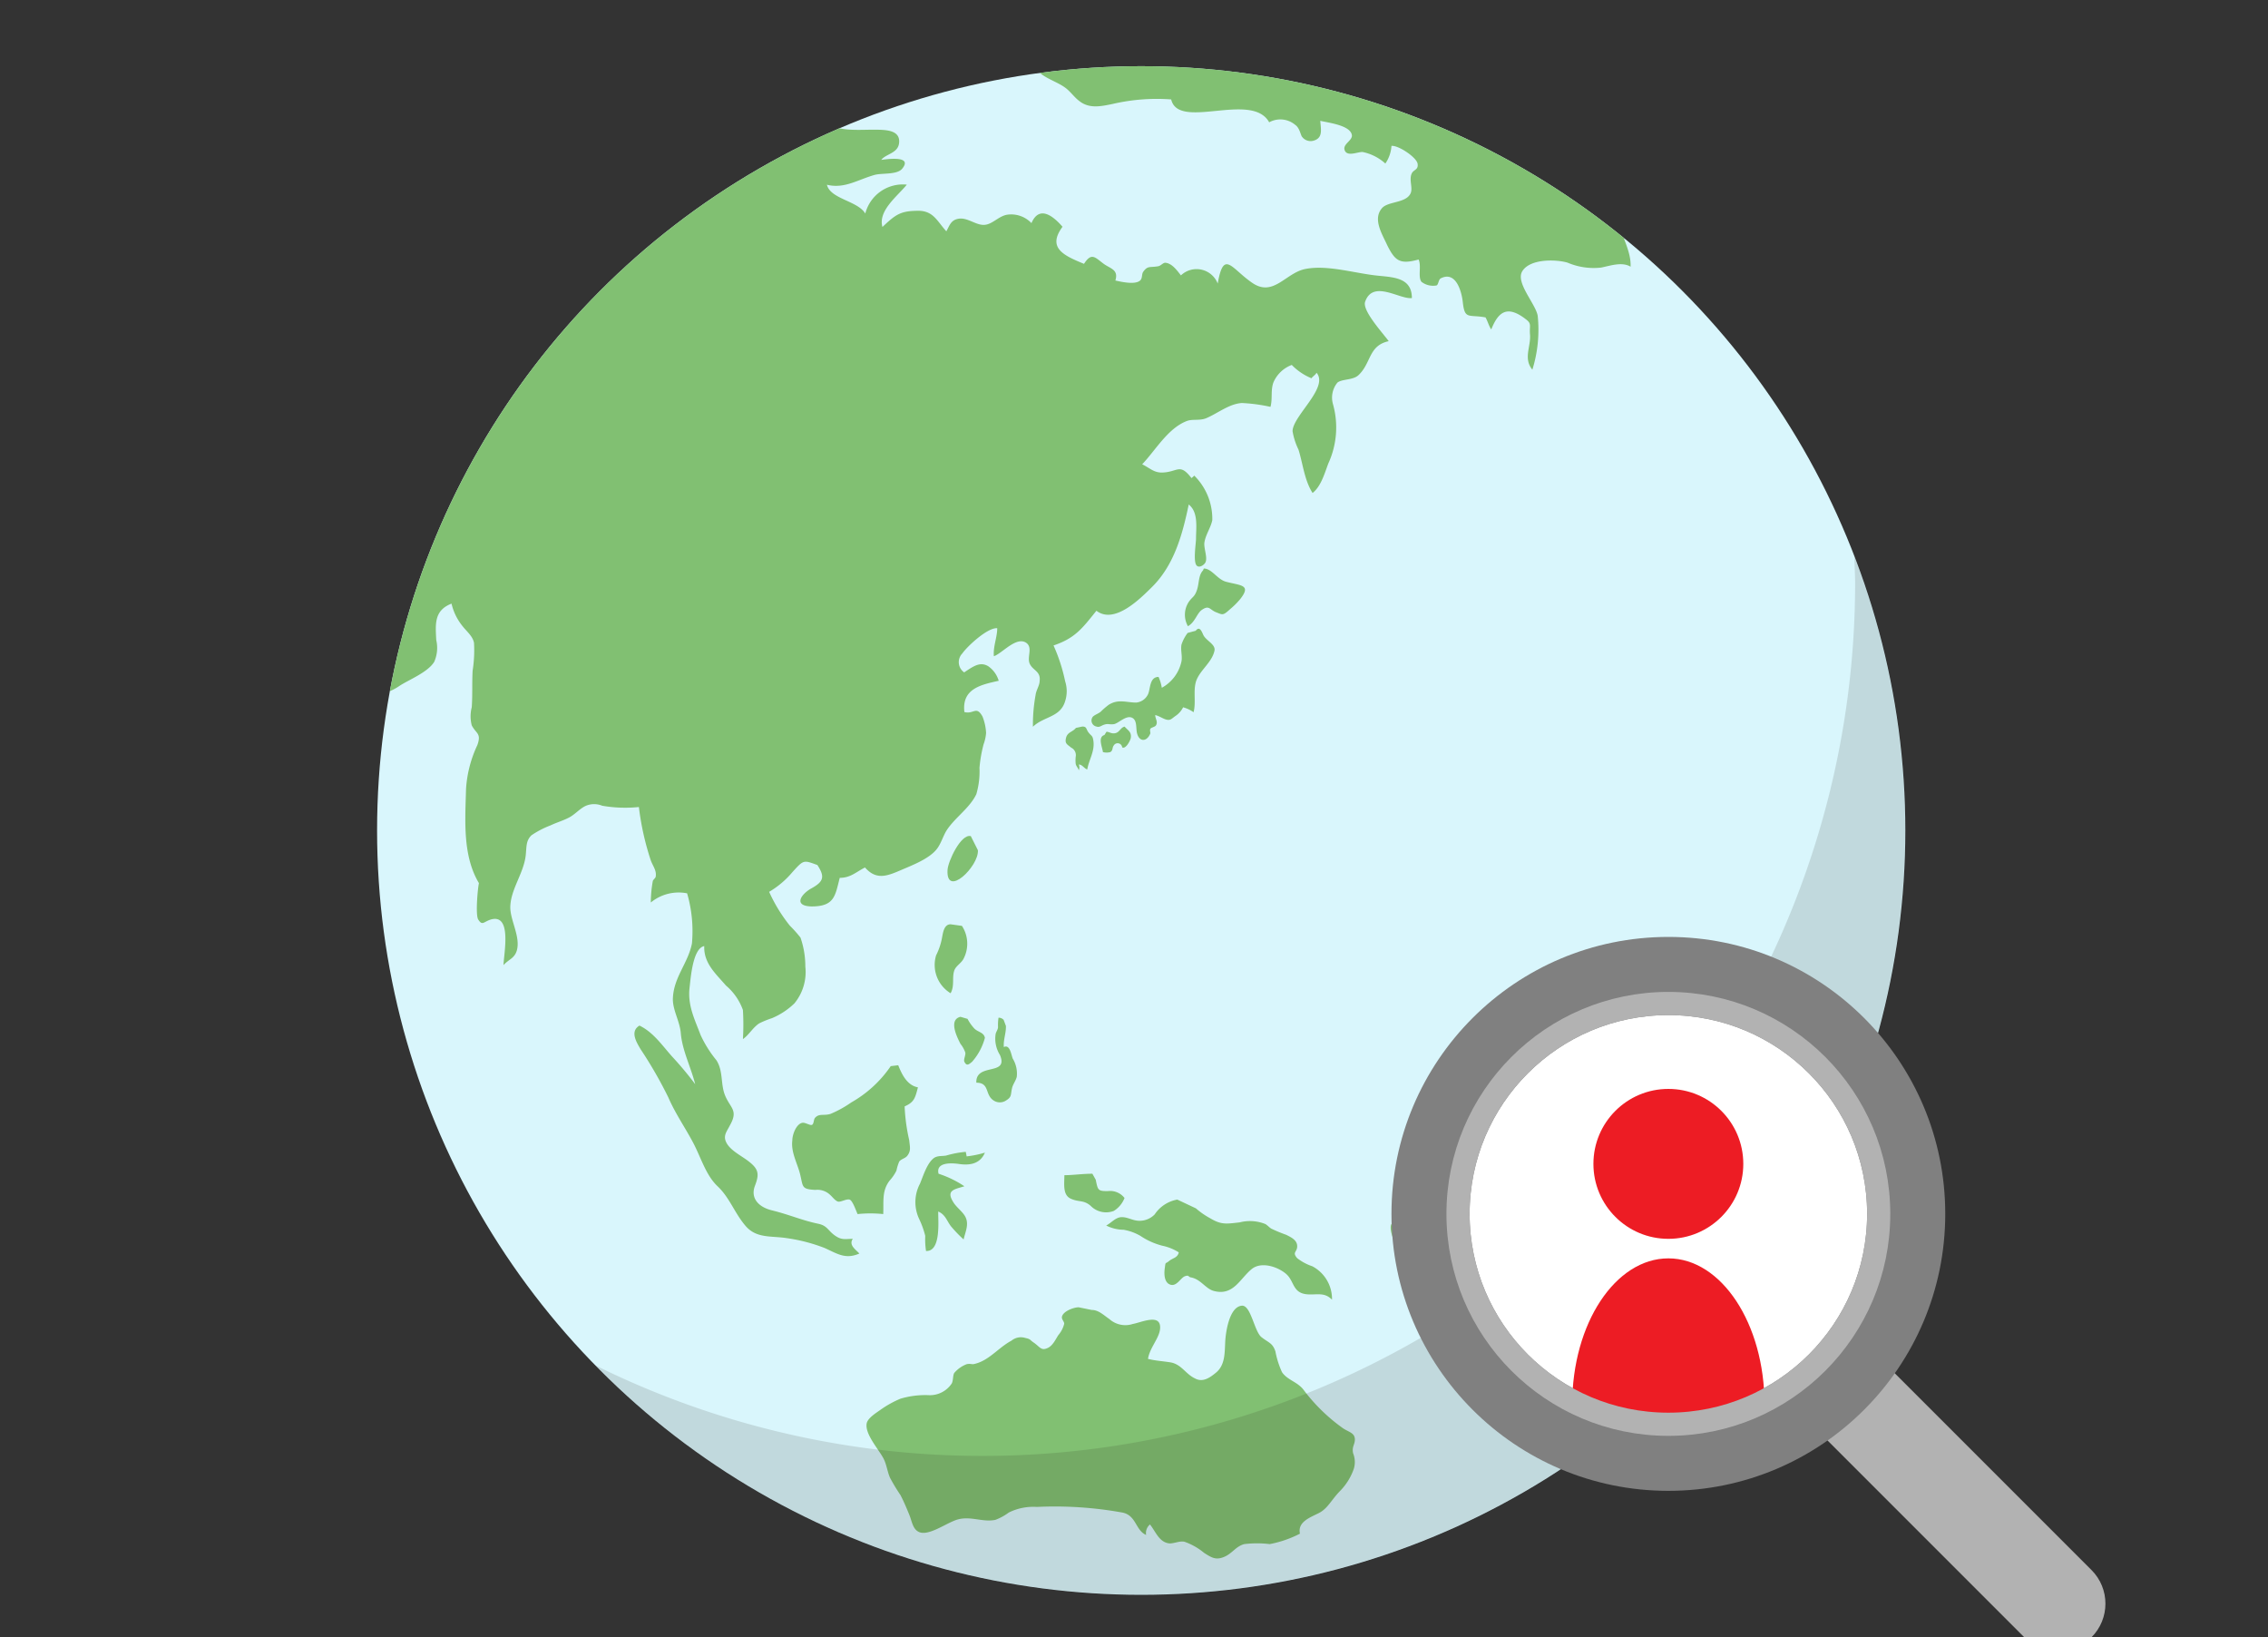
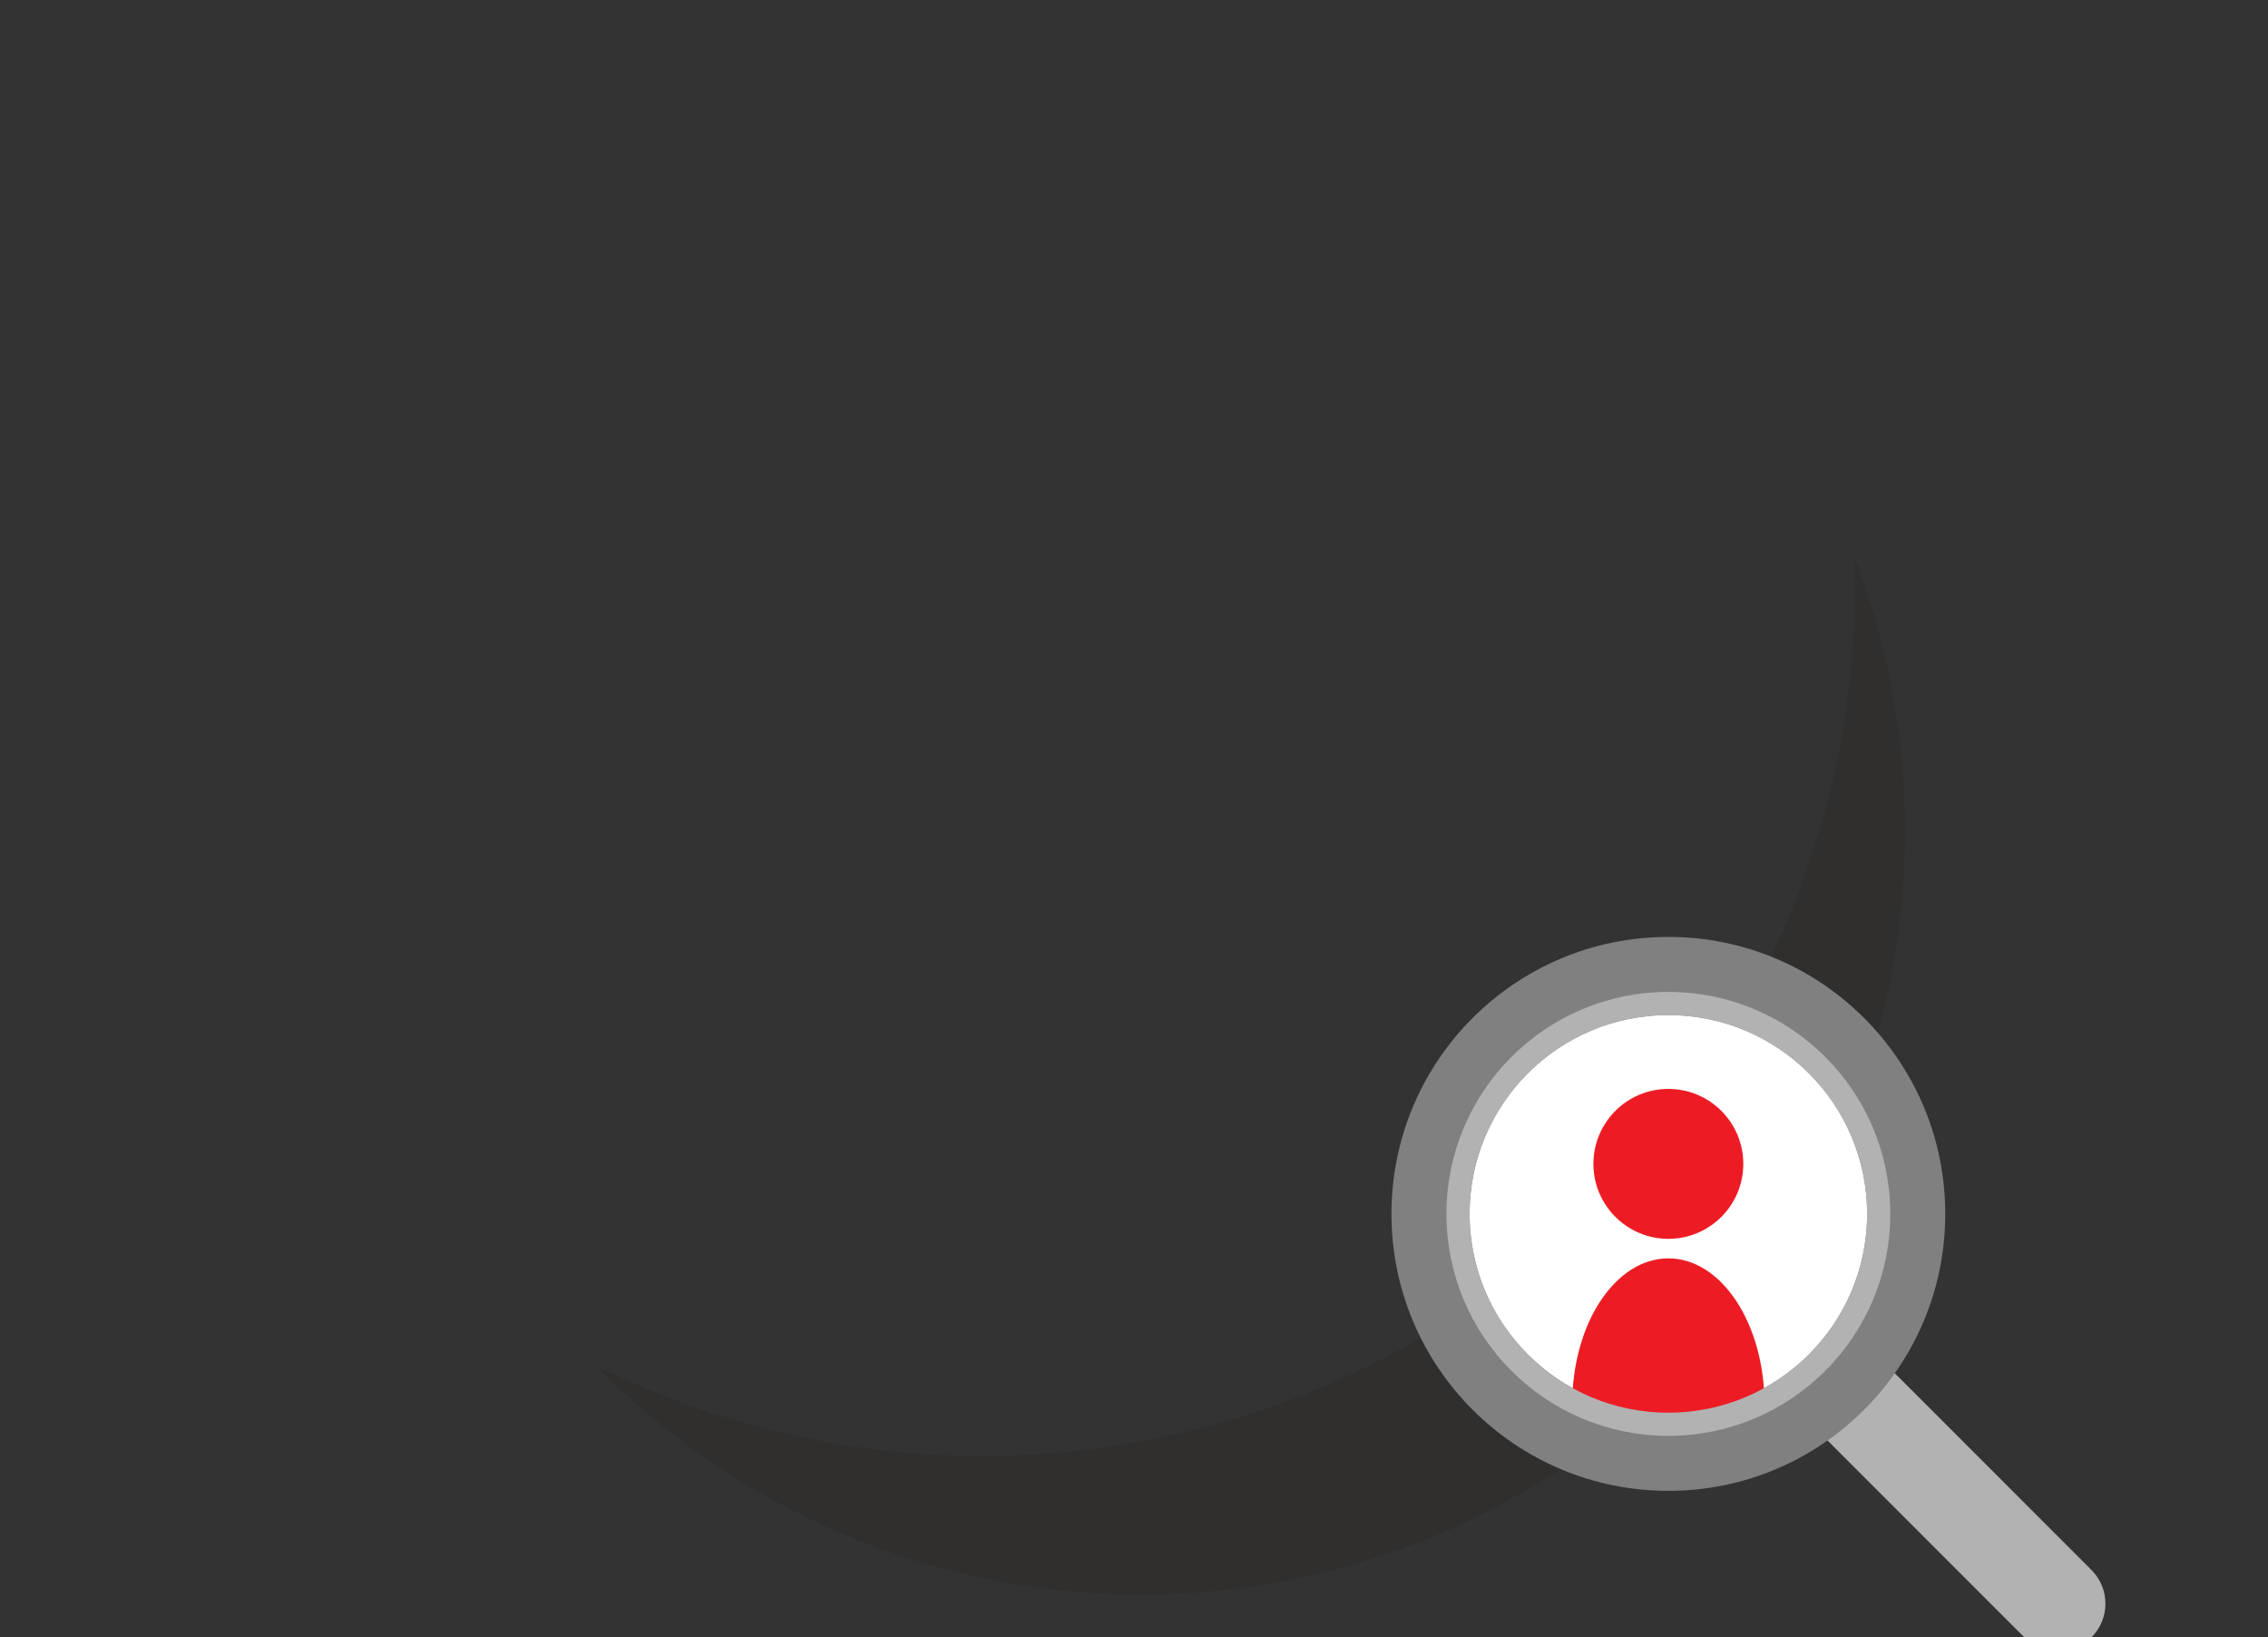
<svg xmlns="http://www.w3.org/2000/svg" viewBox="0 0 230 166">
  <rect x="0" y="0" width="230" height="166" fill="#333333" stroke="none" />
  <defs>
    <style>.cls-1,.cls-12{fill:none;}.cls-2{isolation:isolate;}.cls-3{fill:#d9f6fc;}.cls-4{clip-path:url(#clip-path);}.cls-5{fill:#81c072;}.cls-6{fill:#231815;opacity:0.13;mix-blend-mode:multiply;}.cls-7{fill:#b2b2b2;}.cls-8{fill:gray;}.cls-9{fill:#fff;stroke:gray;}.cls-12,.cls-9{stroke-miterlimit:10;stroke-width:2.35px;}.cls-10{clip-path:url(#clip-path-2);}.cls-11{fill:#ed1c24;}.cls-12{stroke:#b2b2b2;}</style>
    <clipPath id="clip-path">
-       <circle class="cls-1" cx="115.73" cy="84.2" r="77.49" />
-     </clipPath>
+       </clipPath>
    <clipPath id="clip-path-2">
      <circle class="cls-1" cx="169.19" cy="123.07" r="21.33" />
    </clipPath>
  </defs>
  <g class="cls-2">
    <g id="レイヤー_1" data-name="レイヤー 1">
-       <circle class="cls-3" cx="115.73" cy="84.2" r="77.49" />
      <g class="cls-4">
        <path class="cls-5" d="M36.79,70.73c-.06.71,1.18-.23,1.86-.36a5.66,5.66,0,0,0,1.92-.87c1-.63,2.81-1.35,3.46-2.39a3.49,3.49,0,0,0,.21-2.22c-.08-1.6-.24-3,1.55-3.69a5.59,5.59,0,0,0,1,2.13c.48.66,1.15,1.13,1.28,1.85A13.35,13.35,0,0,1,47.93,68c-.07,1.24,0,2.47-.09,3.71a3.66,3.66,0,0,0,0,1.83c.44.86,1,.79.57,2A12.22,12.22,0,0,0,47.26,80c-.08,3.15-.37,6.73,1.31,9.54-.12.49-.37,3.23-.07,3.69.42.65.52.24,1.26,0,2.18-.64,1.34,3.38,1.3,4.62.52-.59,1.11-.67,1.35-1.48.39-1.37-.64-3-.66-4.35,0-1.81,1.35-3.45,1.56-5.27.1-.85,0-1.49.58-2.06a9.24,9.24,0,0,1,1.92-1c.63-.3,1.3-.49,1.91-.81s1.12-.94,1.71-1.19a2.16,2.16,0,0,1,1.64,0,13.57,13.57,0,0,0,3.72.13A27.61,27.61,0,0,0,66,87.24c.21.57.59,1,.5,1.61,0,.17-.26.32-.3.48A12.62,12.62,0,0,0,66,91.5a4.44,4.44,0,0,1,3.68-.93,13.74,13.74,0,0,1,.49,5.09c-.4,2-1.82,3.37-1.93,5.5-.07,1.18.7,2.36.8,3.59.15,1.76,1,3.37,1.46,5.17a34.69,34.69,0,0,0-2.34-2.8c-1-1.12-1.91-2.47-3.31-3.14-1,.59-.29,1.71.11,2.39a43.21,43.21,0,0,1,2.82,4.9c.69,1.6,1.67,3,2.49,4.54s1.3,3.33,2.51,4.47,1.71,2.7,2.82,4,2.58,1,4.19,1.25a17.24,17.24,0,0,1,3.84,1c1.29.58,2.1,1.18,3.52.56-.4-.43-1.09-.85-.67-1.49-.62,0-1.05.13-1.6-.2-.93-.55-.89-1.12-1.91-1.33-1.67-.35-2.9-.92-4.7-1.36-1.38-.34-2.18-1.26-1.71-2.49s.39-1.73-.82-2.61c-.66-.48-1.67-1-2.06-1.73s0-1.11.37-1.84c.83-1.5,0-1.69-.53-3-.46-1.15-.16-2.44-.87-3.55a11.82,11.82,0,0,1-1.6-2.55c-.6-1.6-1.33-3-1.12-4.81.12-1,.33-4,1.49-4.21-.07,1.74,1.17,2.8,2.2,4a5.81,5.81,0,0,1,1.72,2.48,24.19,24.19,0,0,1,0,2.95c.63-.44,1-1.17,1.66-1.6a9.53,9.53,0,0,1,1.28-.52,7.34,7.34,0,0,0,2.28-1.5A5,5,0,0,0,81.67,98a8.93,8.93,0,0,0-.49-2.94,13.06,13.06,0,0,0-1.08-1.21A16,16,0,0,1,78,90.42a9.16,9.16,0,0,0,2.36-2c1.15-1.27,1.12-1.23,2.53-.72.8,1.21.61,1.69-.59,2.36-1,.54-1.94,1.79,0,1.84,2.33,0,2.39-1.07,2.86-2.9,1.09,0,1.62-.57,2.56-1.05,1.17,1.33,2.27.86,3.73.23,1.1-.47,2.81-1.13,3.56-2.11.43-.55.63-1.32,1-1.9.85-1.3,2.33-2.24,3-3.65a8.22,8.22,0,0,0,.32-2.67,13.8,13.8,0,0,1,.42-2.4A4.17,4.17,0,0,0,100,74.3a5.28,5.28,0,0,0-.36-1.65c-.63-1.14-.88-.21-1.84-.46-.28-2.39,1.72-2.77,3.48-3.17a2.74,2.74,0,0,0-1.07-1.48c-.82-.48-1.49,0-2.43.63a1.26,1.26,0,0,1-.19-1.92c.5-.72,2.56-2.64,3.54-2.56,0,.93-.43,1.86-.34,2.84.82-.27,2.23-2,3.25-1.38.75.49.07,1.46.39,2.15s1.13.75,1,1.74c0,.45-.35.93-.41,1.42a16.74,16.74,0,0,0-.27,3.22c1.12-1.07,2.78-.93,3.27-2.6a3.27,3.27,0,0,0,0-2,17.63,17.63,0,0,0-1.18-3.64c2.21-.74,2.94-1.77,4.35-3.52,1.82,1.41,4.42-1.2,5.64-2.41,2.27-2.25,3.1-5.39,3.72-8.36,1,.79.74,2.35.74,3.46,0,.51-.33,2.43.1,2.76.28.22.73-.1.86-.36.23-.49-.19-1.44-.11-2,.12-.81.64-1.49.8-2.27a6.16,6.16,0,0,0-1.83-4.52,2.1,2.1,0,0,1-.28.25c-1.22-1.57-1.36-.6-3-.56-.81,0-1.16-.41-2-.84,1.32-1.37,2.6-3.66,4.54-4.39.58-.22,1.33,0,2-.3,1.12-.48,2.29-1.44,3.57-1.52a17,17,0,0,1,2.9.39c.23-.84,0-1.66.3-2.48A3.27,3.27,0,0,1,131,37,5.88,5.88,0,0,0,133,38.35c.13-.2.4-.33.51-.56,1.28,1.49-2.4,4.36-2.43,5.92a6.69,6.69,0,0,0,.6,1.87c.45,1.44.6,3.11,1.43,4.4.86-.67,1.22-2,1.6-3a8.73,8.73,0,0,0,.47-6,2.4,2.4,0,0,1,.45-2.19c.47-.38,1.57-.23,2.13-.75,1.32-1.23,1-3,3.07-3.45-.61-.84-2.71-3.11-2.39-4,.8-2.27,3.51-.21,4.74-.37,0-2-1.71-2.1-3.35-2.26-2.36-.22-5.16-1.14-7.45-.69-2,.39-3.23,2.87-5.37,1.42s-2.91-3.45-3.52.06a2.3,2.3,0,0,0-3.73-.83c-.38-.48-.9-1.23-1.59-1.28-.23,0-.43.29-.7.35-.88.16-1.07-.08-1.53.56-.18.24-.06.65-.32.89-.52.46-1.92.13-2.51,0,.34-1.1-.48-1.19-1.18-1.69-.88-.65-1.23-1.2-2,0-2.08-.85-3.75-1.62-2.18-3.76-.87-1-2.33-2.27-3.15-.37a2.83,2.83,0,0,0-2.47-.85c-.79.13-1.4.86-2.11,1-.94.21-1.85-.77-2.83-.59-.76.13-.89.68-1.22,1.27-.92-1-1.29-2.05-2.79-2.08-1.85,0-2.32.35-3.69,1.64-.47-1.66,1.55-3.14,2.47-4.29a3.93,3.93,0,0,0-4.21,2.93c-.76-1.29-3.55-1.47-3.89-2.92,1.79.44,3.15-.53,4.85-1,.76-.2,2.22,0,2.76-.6,1.16-1.38-1.49-1-2.1-.92.45-.6,1.66-.66,1.8-1.66.17-1.21-1-1.35-1.87-1.39-1.25-.05-2.51.09-3.76-.08-.93-.13-1.8-.48-2.74-.68,0,0-16,5-21.84,10.36S39,43.83,36.79,70.73Z" />
-         <path class="cls-5" d="M122,57.83c-.48.51-.38,1.3-.62,2s-.45.66-.81,1.17a2.36,2.36,0,0,0-.1,2.49c.75-.43.9-1.32,1.43-1.67.74-.5.77,0,1.44.26s.67.35,1.43-.34a7.8,7.8,0,0,0,1-1c1.16-1.47.07-1.36-1.44-1.76-.89-.24-1.44-1.34-2.25-1.34Z" />
        <path class="cls-5" d="M120.44,64.17a4.1,4.1,0,0,0-.62,1.17c-.11.55.09,1.12,0,1.69a4,4,0,0,1-2,2.7,4.52,4.52,0,0,0-.33-1.1c-.92,0-.82,1.2-1.06,1.74a1.48,1.48,0,0,1-1.2.86c-1,0-1.83-.39-2.8.23a7.87,7.87,0,0,0-.82.71c-.24.19-.59.3-.78.49a.62.62,0,0,0,.36,1c.32.11.5-.1.76-.18.43-.15.53,0,1-.06s1.29-1,1.91-.62c.47.28.32,1.06.45,1.55.23.89,1,.88,1.35,0,0-.13-.07-.33,0-.46s.45-.18.56-.34c.24-.35-.07-.7-.07-1.05.41.08.82.4,1.19.47s.47-.1.85-.37a2.26,2.26,0,0,0,.79-.89,3.33,3.33,0,0,1,1.06.5c.29-1.07-.11-2.36.34-3.36s1.54-1.76,1.78-2.87c.14-.65-.82-1-1.12-1.58-.14-.29-.37-1-.78-.45Z" />
        <path class="cls-5" d="M109.11,73.8c-.33.42-.85.41-1,1s.11.66.52,1a.84.84,0,0,1,.46.91,3.26,3.26,0,0,0,0,.75c.06.25.25.4.31.64a.76.76,0,0,0,0-.59c.36,0,.55.41.86.5.17-1,.78-1.83.62-2.92-.08-.53-.18-.44-.47-.8s-.17-.63-.65-.63Z" />
        <path class="cls-5" d="M112,74.52c-.7.2-.21,1.25-.15,1.73a1.46,1.46,0,0,0,.75,0c.28-.17.18-.44.33-.64a.46.46,0,0,1,.87.16c.35.21.81-.64.87-.94.11-.64-.31-.79-.62-1.16-.41.09-.49.53-.9.65s-.65-.13-.94-.13Z" />
        <path class="cls-5" d="M104.91,6.77c.67,1.1,2.14,1.4,3.13,2.13.53.39.93,1,1.45,1.37,1,.77,2.17.51,3.34.27a19.81,19.81,0,0,1,5.94-.46c.75,3.18,8.18-.86,9.94,2.32a2.34,2.34,0,0,1,2.64.26c.47.32.55,1.08.71,1.23a1.08,1.08,0,0,0,1.19.36c.93-.29.7-1.13.64-2,.78.19,3.14.45,3.21,1.5,0,.55-1,.89-.72,1.52s1.3.12,1.8.14a4.89,4.89,0,0,1,2.31,1.17,3.53,3.53,0,0,0,.62-1.79c.69-.08,2.55,1.16,2.65,1.81s-.42.58-.6,1c-.29.64.14,1.45-.11,2-.46,1-2.25.8-2.88,1.48-1,1.11,0,2.66.5,3.76.8,1.61,1.29,2,3.19,1.47.31.65-.09,1.74.29,2.26a1.93,1.93,0,0,0,1.53.37c.19-.06.2-.61.43-.72,1.55-.79,2.12,1.37,2.23,2.39.2,1.83.56,1.25,2.31,1.57.22.4.36.92.58,1.22.69-1.72,1.57-2.56,3.55-1,.58.45.3.63.38,1.52.1,1.22-.7,2.43.24,3.56a13.64,13.64,0,0,0,.54-5.47c-.22-1.22-2.26-3.35-1.57-4.5.79-1.31,3.46-1.22,4.6-.88a6.78,6.78,0,0,0,3.39.5c.86-.16,2.11-.63,3-.09.06-1.54-.82-2.87-1.18-4.44-.39-1.73-.48-3.11-1.66-4.5-1.63-1.93-4.34-3.14-6.59-4.18-3.37-1.56-6.62-3.39-10-5-4.34-2.09-9.26-3-14-3.79a66.31,66.31,0,0,0-10.91-.72c-2.77,0-5.73.41-8.49.41Z" />
        <path class="cls-5" d="M98.45,84.77c-1-.26-2.31,2.55-2.36,3.43-.16,2.89,3.2-.38,3.08-2Z" />
        <path class="cls-5" d="M90.33,108.09a12,12,0,0,1-4,3.68,11.18,11.18,0,0,1-2.1,1.16c-.7.22-1.17-.08-1.59.42-.13.16-.1.59-.29.69s-.7-.27-1-.2c-.59.12-1,1.16-1,1.79-.15,1.18.5,2.29.78,3.38.33,1.32.11,1.55,1.55,1.63a1.86,1.86,0,0,1,1.52.52c.22.19.49.57.77.66s.91-.32,1.21-.19.64,1.15.79,1.46a12.56,12.56,0,0,1,2.6,0c.06-1.29-.16-2.36.66-3.41a4.25,4.25,0,0,0,.68-1,4.62,4.62,0,0,1,.28-.91c.18-.26.6-.32.81-.58.4-.51.28-.88.2-1.61a18.53,18.53,0,0,1-.46-3.41c1-.43,1.07-.89,1.35-1.93-1.12-.2-1.65-1.36-2-2.24Z" />
        <path class="cls-5" d="M96.4,93.71c-.67,0-.77.86-.87,1.37a6.56,6.56,0,0,1-.6,1.78,3.36,3.36,0,0,0,1.47,3.84c.43-.75.12-1.59.38-2.32.16-.44.67-.71.91-1.13a3.3,3.3,0,0,0-.14-3.38Z" />
        <path class="cls-5" d="M97.4,103.09c-1.24.3-.34,2.07,0,2.74a2.92,2.92,0,0,1,.49.88c.06.27-.2.71-.09.94.23.46.44.28.78,0a6,6,0,0,0,1.3-2.43c-.11-.55-.66-.56-1.05-.92a4.48,4.48,0,0,1-.71-1Z" />
        <path class="cls-5" d="M101.78,103.4a.69.69,0,0,0-.52-.22,5.18,5.18,0,0,0-.05.95c0,.24-.18.45-.24.69a3.11,3.11,0,0,0,.43,2.13c.94,2.18-2.47.75-2.39,2.82,1.36,0,.86,1.2,1.72,1.78a1.14,1.14,0,0,0,1.33,0c.56-.35.42-.57.57-1.22.09-.4.38-.75.48-1.15a2.92,2.92,0,0,0-.41-1.86c-.15-.39-.29-1.48-.9-1.16-.06-.77.24-1.42.21-2.15Z" />
        <path class="cls-5" d="M97.94,116.78a10.13,10.13,0,0,0-2,.38c-.45.07-.82,0-1.19.22-.73.5-1.12,1.83-1.45,2.62a4,4,0,0,0-.09,3.58,9.08,9.08,0,0,1,.62,1.72,7.73,7.73,0,0,0,.08,1.53c1.58.08,1.2-3.24,1.24-4,.73.32.86.94,1.29,1.5a13.4,13.4,0,0,0,1.28,1.33c.17-.75.55-1.48.21-2.23-.27-.58-.94-1-1.28-1.59-.73-1.19.17-1.26,1.15-1.57A10.51,10.51,0,0,0,95.18,119c-.29-1.16,1.23-1.1,2-1,1.07.17,2.2.06,2.7-1.14a10.31,10.31,0,0,1-1.85.38Z" />
        <path class="cls-5" d="M110.78,119c-1,0-1.9.14-2.84.15,0,.89-.19,2,.65,2.38s1.27.1,2,.71a2.19,2.19,0,0,0,2.36.53,2.68,2.68,0,0,0,1.09-1.31,1.85,1.85,0,0,0-1.7-.7c-1,0-1-.08-1.22-1.15Z" />
        <path class="cls-5" d="M119.39,121.62a3.49,3.49,0,0,0-2.29,1.5,2.13,2.13,0,0,1-1.55.65c-.68,0-1.15-.37-1.78-.37s-1.06.58-1.59.85a4,4,0,0,0,1.76.43,5.12,5.12,0,0,1,1.71.62,7.21,7.21,0,0,0,2.23,1,5,5,0,0,1,1.66.67c-.12.57-.61.56-1,.89s-.32,0-.42.73,0,1.52.62,1.67,1-.72,1.43-.87.3.06.6.12c1,.18,1.48,1.14,2.31,1.37,2,.54,2.65-1.23,3.86-2.22,1-.8,2.67-.21,3.49.5s.64,1.86,2,2.05c1,.13,1.84-.28,2.65.56a3.74,3.74,0,0,0-2-3.39,5.13,5.13,0,0,1-1.53-.82c-.54-.62,0-.6,0-1.21s-.59-.9-1.12-1.16a15.47,15.47,0,0,1-1.52-.63c-.2-.13-.38-.34-.59-.46a4.18,4.18,0,0,0-2.6-.17c-1.33.15-1.86.27-3-.42a7.66,7.66,0,0,1-1.44-1Z" />
        <path class="cls-5" d="M109.39,132.54c-.49,0-1.54.38-1.69.93-.08.29.24.51.22.75a2.83,2.83,0,0,1-.6,1.15c-.27.42-.53,1-1,1.26-.75.39-.85-.09-1.53-.54-.37-.25-.25-.32-.81-.44a1.49,1.49,0,0,0-1.4.27c-1.39.74-2.33,2.1-3.89,2.39-.2,0-.36-.07-.66,0a3.08,3.08,0,0,0-1.26.89c-.15.25-.09.74-.25,1.06a2.66,2.66,0,0,1-2.33,1.19,8.8,8.8,0,0,0-2.88.36,10.45,10.45,0,0,0-2,1.11c-.46.33-1.32.85-1.42,1.4-.2,1.12,1.32,2.72,1.76,3.66.27.57.35,1.26.61,1.85a19.12,19.12,0,0,0,1.05,1.74c.33.62.63,1.34.9,2s.34,1.39.9,1.71c1,.58,2.93-.95,4.06-1.24,1.32-.34,2.52.32,3.78.05a5.62,5.62,0,0,0,1.35-.74,5.62,5.62,0,0,1,2.85-.57,38.55,38.55,0,0,1,8.72.58c1.38.32,1.28,1.8,2.36,2.26a1.12,1.12,0,0,1,.39-1.06c.58.72.94,1.84,2,1.92.5,0,1-.27,1.49-.17a6.4,6.4,0,0,1,2,1.13c.73.46,1.15.76,2,.42s1.21-1.09,2.08-1.31a10.54,10.54,0,0,1,2.57,0,11.21,11.21,0,0,0,3.07-1.06c-.27-1.21,1.07-1.65,1.94-2.1s1.25-1.32,2.08-2.18a6,6,0,0,0,1.45-2.32,2.37,2.37,0,0,0-.08-1.55c-.14-.68.17-.85.18-1.38,0-.71-.62-.75-1.24-1.18a18.17,18.17,0,0,1-3.94-3.84c-.61-.84-1.65-1-2.21-1.82a9.1,9.1,0,0,1-.67-2.11c-.29-.86-.67-.86-1.41-1.44s-1.07-3.28-2-3.19c-1.32.12-1.65,2.9-1.68,3.67-.06,1.11,0,2.35-.94,3.12-.64.53-1.34,1-2.11.59-1-.47-1.39-1.46-2.53-1.64-.75-.12-1.51-.16-2.25-.35.16-1.09,1.11-2.06,1.22-3,.18-1.69-1.89-.69-2.76-.54a2.43,2.43,0,0,1-2.38-.5c-.59-.4-1.09-.92-1.79-.92Z" />
        <path class="cls-5" d="M142.37,123.93c-.48,0-.88-.22-1.22.12s.12,1.72.42,2c.55.58,1.59.6,2.21,1.08s.68,1.19,1.66,1a3.87,3.87,0,0,1,1.8-.2c-.44-1.7-2.8-1.58-3.79-2.79Z" />
        <path class="cls-5" d="M153.44,139.3c-.46-.28-1.05-.59-1.54-.91-.17-.11-.76-.53-1-.49-1.48.28.28,2.18.73,2.57.84.71,1.14.92,2,.28a1.14,1.14,0,0,0,.5-1.53Z" />
      </g>
      <path class="cls-6" d="M188.06,56.41c0,.9.07,1.79.07,2.7A88.5,88.5,0,0,1,60.4,138.44a77.48,77.48,0,0,0,127.66-82Z" />
      <rect class="cls-7" x="183.43" y="108.39" width="9.64" height="67.48" rx="4.82" transform="translate(-45.37 174.75) rotate(-45)" />
      <circle class="cls-8" cx="169.19" cy="123.07" r="28.08" />
      <circle class="cls-9" cx="169.19" cy="123.07" r="21.33" />
      <g class="cls-10">
        <circle class="cls-11" cx="169.19" cy="118" r="7.6" />
        <ellipse class="cls-11" cx="169.19" cy="142.38" rx="9.75" ry="14.8" />
      </g>
      <circle class="cls-12" cx="169.19" cy="123.07" r="21.33" />
    </g>
  </g>
</svg>